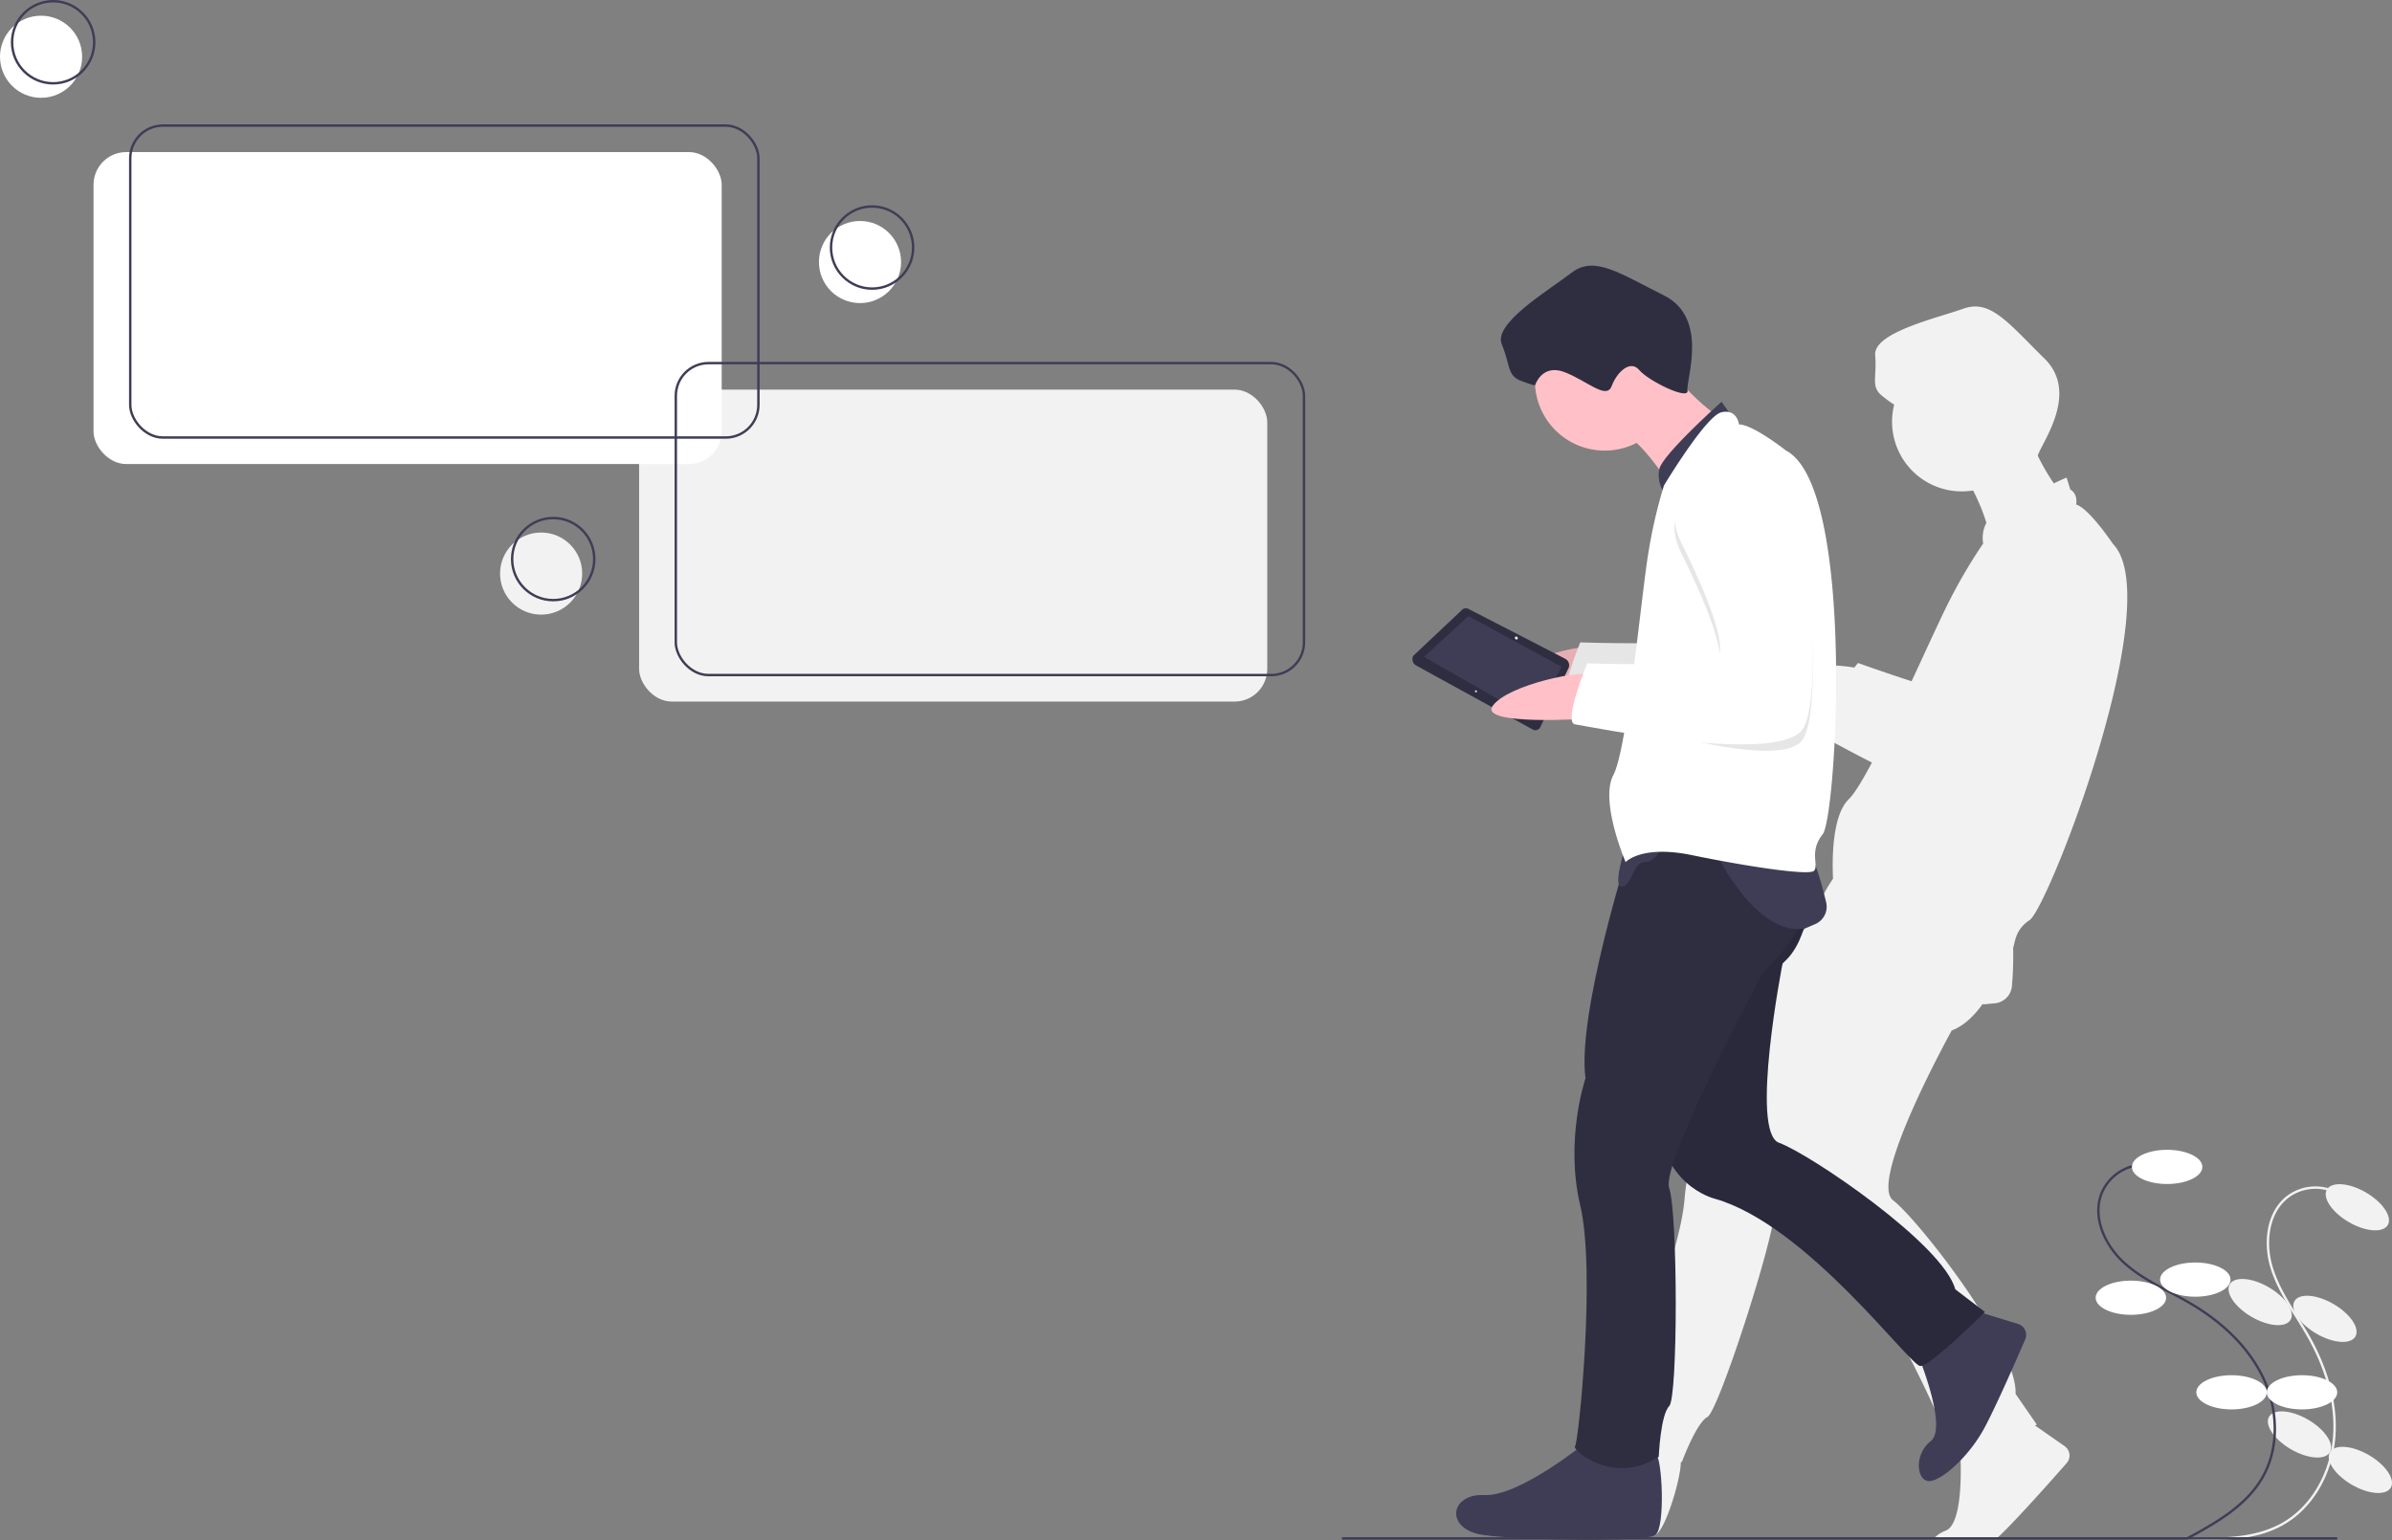
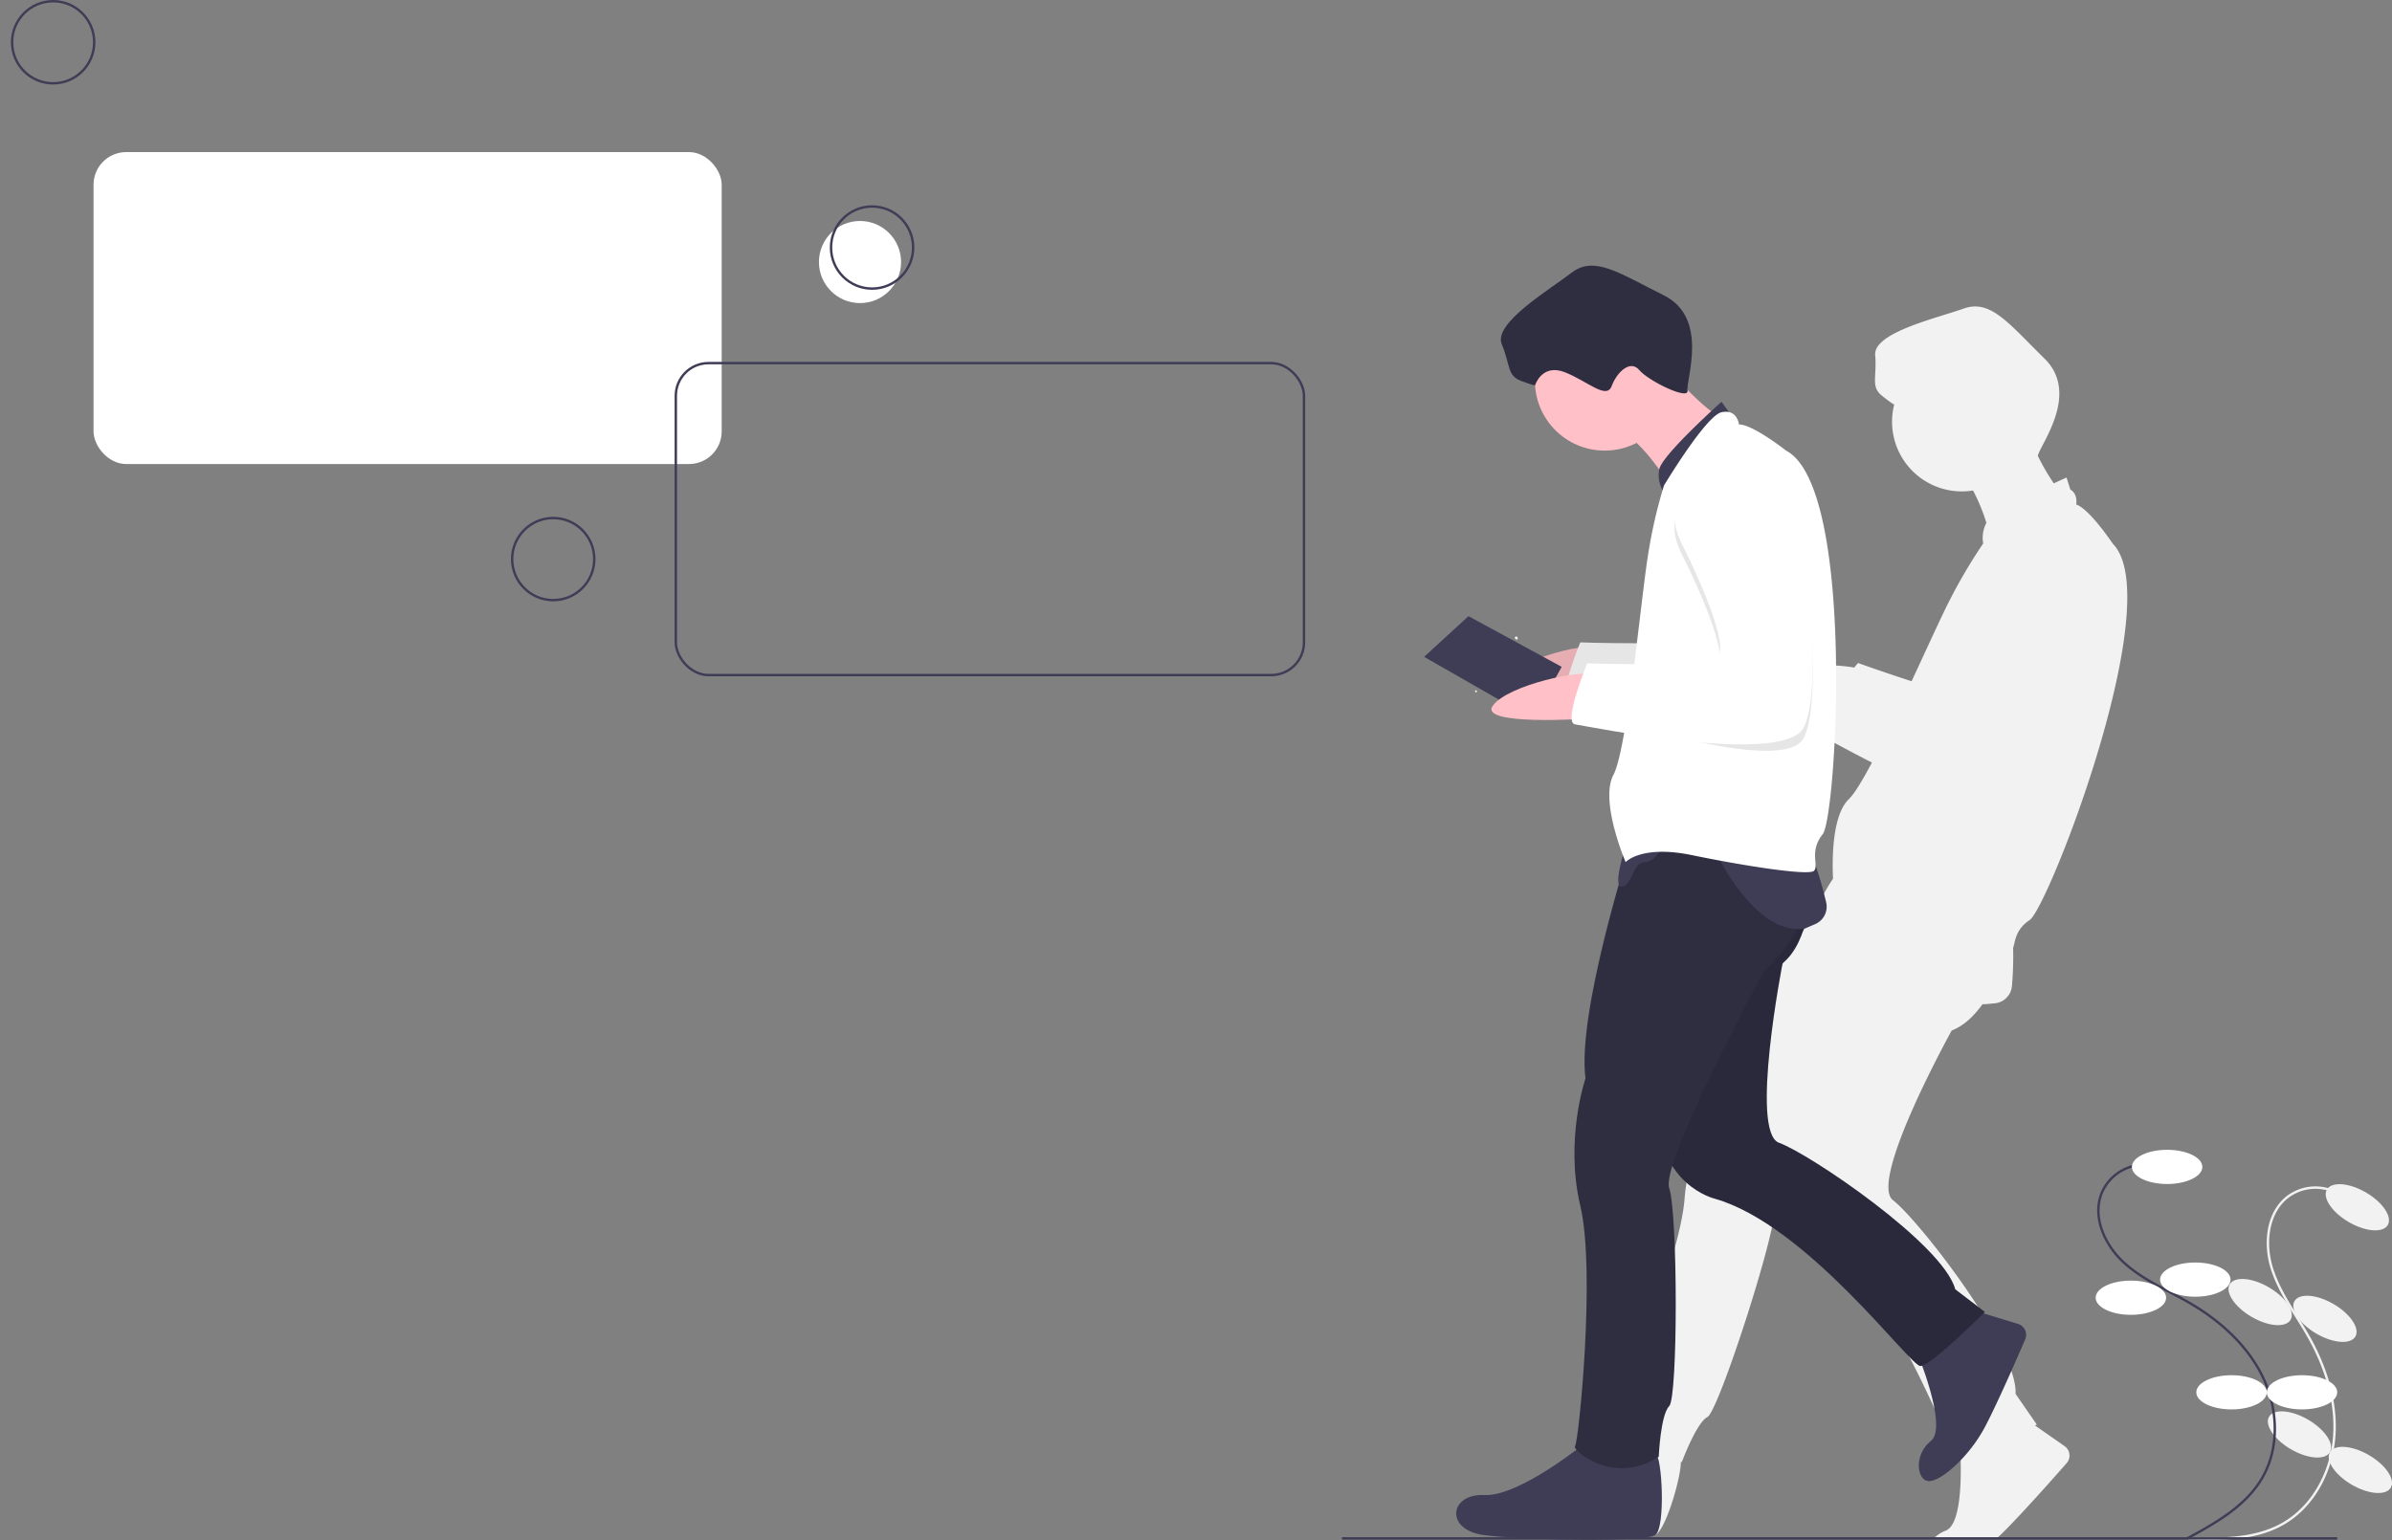
<svg xmlns="http://www.w3.org/2000/svg" id="bdc9873c-1fd3-471e-a0c2-9fe0be805663" data-name="Layer 1" width="990.17" height="637.668" viewBox="0 0 990.17 637.668">
  <rect x="0" y="0" width="990.17" height="637.668" fill="#808080" stroke="none" />
  <title>problem solving</title>
  <path d="M931.443,767.968q.988-.872,1.934-1.789c7.421-7.209,20.728-22.198,27.034-29.375a4.753,4.753,0,0,0-.853-7.037l-12.247-8.551c.473-.239.738-.374.738-.374l-8.788-12.709c.971-19.416-40.362-72.253-50.705-80.154s24.271-70.308,24.271-70.308c5.263-2.037,9.519-6.364,12.778-10.951.199.036.396.074.598.103l4.43-.408a7.87,7.87,0,0,0,7.128-7.228,141.257,141.257,0,0,0,.491-15.716c.902-2.718.921-7.625,6.824-11.519,7.718-5.091,57.29-132.473,34.481-155.791,0,0-9.717-14.528-15.212-16.306,0,0,.87-4.254-2.397-6.167l-1.582-4.986s-2.124.937-5.286,2.406a91.472,91.472,0,0,1-6.614-11.416c1.096-4.76,17.547-25.73,2.793-40.228-14.97-14.71-22.364-24.691-33.517-20.712s-37.358,9.917-36.591,19.272c.767,9.355-1.941,13.031,2.888,16.871,4.828,3.839,4.996,3.522,4.996,3.522l0-.001a28.871,28.871,0,0,0,32.639,35.647,80.367,80.367,0,0,1,5.512,13.389,13.339,13.339,0,0,0-1.33,8.547A221.704,221.704,0,0,0,912.175,379.128c-3.271,6.312-9.322,19.677-15.952,33.918-11.645-3.756-22.175-7.555-22.175-7.555s-.61.719-1.569,1.9a67.113,67.113,0,0,0-9.977-.938l-28.114-28.312a2.326,2.326,0,0,0-3.08-.384l-24.707,11.71a2.955,2.955,0,0,0-.06,4.281l24.479,25.987c-1.921,2.061,1.349,4.58,6.63,7.039l6.431,6.827a2.285,2.285,0,0,0,3.502.092l2.179-2.297c3.978,1.31,7.917,2.47,11.102,3.363-.234,1.145-.068,1.986.674,2.349,1.348.659,8.504,4.64,18.267,9.615-3.909,7.363-7.305,12.978-9.602,15.196-7.033,6.791-6.863,25.528-6.503,32.878-2.242,3.359-5.382,8.508-5.312,10.906-12.398,18.465-34.443,53.284-37.856,72.184,0,0-16.024,21.375-18.289,49.478s-30.92,93.199-32.739,94.128c-.276.141-.233.721.106,1.575-9.468,3.276,15.144,45.098,20.154,43.684,4.355-1.229,10.937-23.512,10.927-30.359.151-.039.298-.066.45-.108,0,0,6.022-16.264,10.568-18.587s27.888-74.45,27.788-85.865c-.015-1.751,1.501-4.691,4.071-8.408a31.479,31.479,0,0,0,12.455,18.309c33.072,22.086,55.594,90.842,59.715,92.176a2.458,2.458,0,0,0,.734.077c.351,9.806.157,28.4-6.172,30.795a13.221,13.221,0,0,0-5.005,3.348" transform="translate(-104.915 -130.966)" fill="#f2f2f2" />
  <path d="M1072.089,624.808a19.152,19.152,0,0,0-20.075,1.661c-8.59,6.543-9.899,19.346-6.669,29.65s9.992,19.058,15.285,28.469c7.11,12.642,11.689,27.107,10.509,41.563s-8.765,28.794-21.415,35.89c-11.741,6.586-25.964,6.335-39.419,5.906" transform="translate(-104.915 -130.966)" fill="none" stroke="#f2f2f2" stroke-miterlimit="10" />
  <ellipse cx="1080.738" cy="630.853" rx="7.083" ry="14.583" transform="translate(-113.369 1116.029) rotate(-59.769)" fill="#f2f2f2" />
  <ellipse cx="1067.322" cy="677.047" rx="7.083" ry="14.583" transform="translate(-159.942 1127.374) rotate(-59.769)" fill="#f2f2f2" />
  <ellipse cx="1040.506" cy="670.101" rx="7.083" ry="14.583" transform="translate(-167.256 1100.756) rotate(-59.769)" fill="#f2f2f2" />
  <ellipse cx="1056.786" cy="724.92" rx="7.083" ry="14.583" transform="translate(-206.536 1142.041) rotate(-59.769)" fill="#f2f2f2" />
  <ellipse cx="1081.986" cy="739.605" rx="7.083" ry="14.583" transform="translate(-206.711 1171.106) rotate(-59.769)" fill="#f2f2f2" />
  <path d="M991.482,613.28A19.152,19.152,0,0,0,974.974,624.822c-4.128,9.978,1.187,21.699,9.166,28.975s18.228,11.435,27.54,16.902c12.508,7.343,23.747,17.536,30.006,30.62s6.924,29.292-.432,41.792c-6.828,11.602-19.244,18.546-31.085,24.95" transform="translate(-104.915 -130.966)" fill="none" stroke="#3f3d56" stroke-miterlimit="10" />
  <ellipse cx="897.083" cy="483.183" rx="14.583" ry="7.083" fill="#ffffff" />
  <ellipse cx="908.75" cy="529.85" rx="14.583" ry="7.083" fill="#ffffff" />
  <ellipse cx="882.083" cy="537.35" rx="14.583" ry="7.083" fill="#ffffff" />
  <ellipse cx="923.75" cy="576.516" rx="14.583" ry="7.083" fill="#ffffff" />
  <ellipse cx="952.917" cy="576.516" rx="14.583" ry="7.083" fill="#ffffff" />
  <line x1="555.5" y1="637" x2="967.5" y2="637" fill="none" stroke="#3f3d56" stroke-miterlimit="10" />
  <path d="M762.106,417.556s-45.825,7.241-40.193-1.896,35.62-18.266,41.119-16.36S762.106,417.556,762.106,417.556Z" transform="translate(-104.915 -130.966)" fill="#ffc1c7" />
  <path d="M762.106,417.556s-45.825,7.241-40.193-1.896,35.62-18.266,41.119-16.36S762.106,417.556,762.106,417.556Z" transform="translate(-104.915 -130.966)" opacity="0.1" />
  <path d="M814.66,315.382s-29.602,7.942-15.884,33.212c0,0,22.382,44.042,12.996,46.93s-52.706,1.444-52.706,1.444-10.108,24.548-5.054,25.27,85.917,17.328,94.581,1.444,0-84.473,0-84.473S836.32,305.274,814.66,315.382Z" transform="translate(-104.915 -130.966)" fill="#ffffff" />
  <path d="M814.66,315.382s-29.602,7.942-15.884,33.212c0,0,22.382,44.042,12.996,46.93s-52.706,1.444-52.706,1.444-10.108,24.548-5.054,25.27,85.917,17.328,94.581,1.444,0-84.473,0-84.473S836.32,305.274,814.66,315.382Z" transform="translate(-104.915 -130.966)" opacity="0.1" />
  <path d="M898.412,690.82s12.996,31.046,5.776,36.822-5.776,16.606-.722,16.606,16.606-10.108,23.104-22.382c4.841-9.143,12.886-27.502,16.676-36.272a4.753,4.753,0,0,0-2.978-6.432l-20.918-6.392Z" transform="translate(-104.915 -130.966)" fill="#3f3d56" />
  <path d="M761.232,728.364s-27.436,22.382-41.876,21.66-16.606,14.44,0,16.606,66.424,2.888,70.756,0,2.888-33.212,0-33.934S761.232,728.364,761.232,728.364Z" transform="translate(-104.915 -130.966)" fill="#3f3d56" />
  <path d="M854.37,498.047s0,22.382-11.552,31.768c0,0-13.718,70.034-1.444,74.366s67.868,41.876,72.922,60.648l12.274,9.386s-22.382,22.382-26.714,22.382-46.93-58.482-85.195-69.312c0,0-23.826-5.776-23.104-36.822S820.436,477.109,820.436,477.109h32.49Z" transform="translate(-104.915 -130.966)" fill="#2f2e41" />
  <path d="M854.37,498.047s0,22.382-11.552,31.768c0,0-13.718,70.034-1.444,74.366s67.868,41.876,72.922,60.648l12.274,9.386s-22.382,22.382-26.714,22.382-46.93-58.482-85.195-69.312c0,0-23.826-5.776-23.104-36.822S820.436,477.109,820.436,477.109h32.49Z" transform="translate(-104.915 -130.966)" opacity="0.1" />
  <path d="M779.282,482.885s-21.66,67.868-18.05,94.581c0,0-8.664,25.27-2.166,52.706s-.722,98.191-2.166,99.635,15.884,16.606,34.656,4.332c0,0,.722-17.328,4.332-20.938s3.61-79.42,0-90.249,38.988-89.527,38.988-89.527,23.104-20.938,14.44-31.768.722-32.49.722-32.49l-65.702,4.332Z" transform="translate(-104.915 -130.966)" fill="#2f2e41" />
  <circle cx="664.259" cy="157.702" r="28.88" fill="#ffc1c7" />
  <path d="M787.946,275.672S811.05,302.386,816.826,303.108s-18.772,31.768-18.772,31.768-13.718-23.104-23.104-25.27S787.946,275.672,787.946,275.672Z" transform="translate(-104.915 -130.966)" fill="#ffc1c7" />
  <path d="M821.158,302.386l-3.61-5.054s-24.876,22.176-25.795,28.055a12.736,12.736,0,0,0,1.969,9.489l14.44-6.498L815.382,313.938Z" transform="translate(-104.915 -130.966)" fill="#3f3d56" />
  <path d="M777.838,481.441s-5.776,17.328-1.444,16.606,4.332-10.108,9.386-10.108,7.942-7.942,7.942-7.942Z" transform="translate(-104.915 -130.966)" fill="#3f3d56" />
  <path d="M814.66,482.885s16.606,36.1,37.544,32.49l4.089-1.752a7.871,7.871,0,0,0,4.557-9.072c-1.995-8.315-5.663-21.666-8.645-21.666Z" transform="translate(-104.915 -130.966)" fill="#3f3d56" />
  <path d="M740.357,290.481s2.826-9.033,12.212-5.423,17.328,11.552,19.494,5.776,7.709-11.09,11.435-6.628,20.693,12.765,19.971,8.433,9.025-29.963-9.747-39.349-28.88-16.606-38.266-9.386-32.49,20.938-28.88,29.602,2.166,12.996,7.942,15.162S740.357,290.481,740.357,290.481Z" transform="translate(-104.915 -130.966)" fill="#2f2e41" />
  <path d="M824.768,306.718s-.722-6.498-7.22-5.054-23.826,30.324-23.826,30.324a204.243,204.243,0,0,0-6.498,28.158c-2.888,17.328-8.664,80.864-14.44,91.693s5.054,36.1,5.054,36.1,6.498-7.22,27.436-2.888,48.374,8.664,50.54,6.498-2.166-7.942,3.61-15.162,13.718-143.677-15.162-158.839C844.262,317.548,830.544,306.718,824.768,306.718Z" transform="translate(-104.915 -130.966)" fill="#ffffff" />
  <path d="M817.548,328.378s-29.602,7.942-15.884,33.212c0,0,22.382,44.042,12.996,46.93s-52.706,1.444-52.706,1.444-4.693,15.523.361,16.245,80.503,26.353,89.166,10.469,0-84.473,0-84.473S839.208,318.27,817.548,328.378Z" transform="translate(-104.915 -130.966)" opacity="0.1" />
-   <path d="M691.223,406.581,739.21,432.94a2.285,2.285,0,0,0,3.36-.991l11.755-24.572a3.067,3.067,0,0,0-1.572-3.683l-39.841-20.536a2.326,2.326,0,0,0-3.048.583l-19.901,18.749A2.955,2.955,0,0,0,691.223,406.581Z" transform="translate(-104.915 -130.966)" fill="#2f2e41" />
  <polygon points="589.51 271.985 634.498 297.699 646.469 276.122 607.876 255.135 589.51 271.985" fill="#3f3d56" />
  <ellipse cx="732.604" cy="395.157" rx="0.565" ry="0.662" transform="translate(-187.983 430.137) rotate(-39.842)" fill="#f2f2f2" />
  <ellipse cx="715.901" cy="417.232" rx="0.376" ry="0.442" transform="translate(-206.003 424.561) rotate(-39.842)" fill="#f2f2f2" />
  <path d="M762.777,428.497s-46.28,3.244-39.878-5.371,37.068-15.112,42.382-12.736S762.777,428.497,762.777,428.497Z" transform="translate(-104.915 -130.966)" fill="#ffc1c7" />
  <path d="M817.548,324.046s-29.602,7.942-15.884,33.212c0,0,22.382,44.042,12.996,46.93s-52.706,1.444-52.706,1.444-10.108,24.548-5.054,25.27,85.917,17.328,94.581,1.444,0-84.473,0-84.473S839.208,313.938,817.548,324.046Z" transform="translate(-104.915 -130.966)" fill="#ffffff" />
-   <rect x="264.556" y="161.33" width="260.028" height="129.17" rx="13.524" fill="#f2f2f2" />
-   <circle cx="17" cy="23.5" r="17" fill="#ffffff" />
  <circle cx="22" cy="17.5" r="17" fill="none" stroke="#3f3d56" stroke-miterlimit="10" />
-   <circle cx="224" cy="237.5" r="17" fill="#f2f2f2" />
  <circle cx="229" cy="231.5" r="17" fill="none" stroke="#3f3d56" stroke-miterlimit="10" />
  <circle cx="356" cy="108.5" r="17" fill="#ffffff" />
  <circle cx="361" cy="102.5" r="17" fill="none" stroke="#3f3d56" stroke-miterlimit="10" />
  <rect x="38.719" y="62.975" width="260.028" height="129.17" rx="13.524" fill="#ffffff" />
-   <rect x="53.916" y="52" width="260.028" height="129.17" rx="13.524" fill="none" stroke="#3f3d56" stroke-miterlimit="10" />
  <rect x="279.752" y="150.355" width="260.028" height="129.17" rx="13.524" fill="none" stroke="#3f3d56" stroke-miterlimit="10" />
</svg>